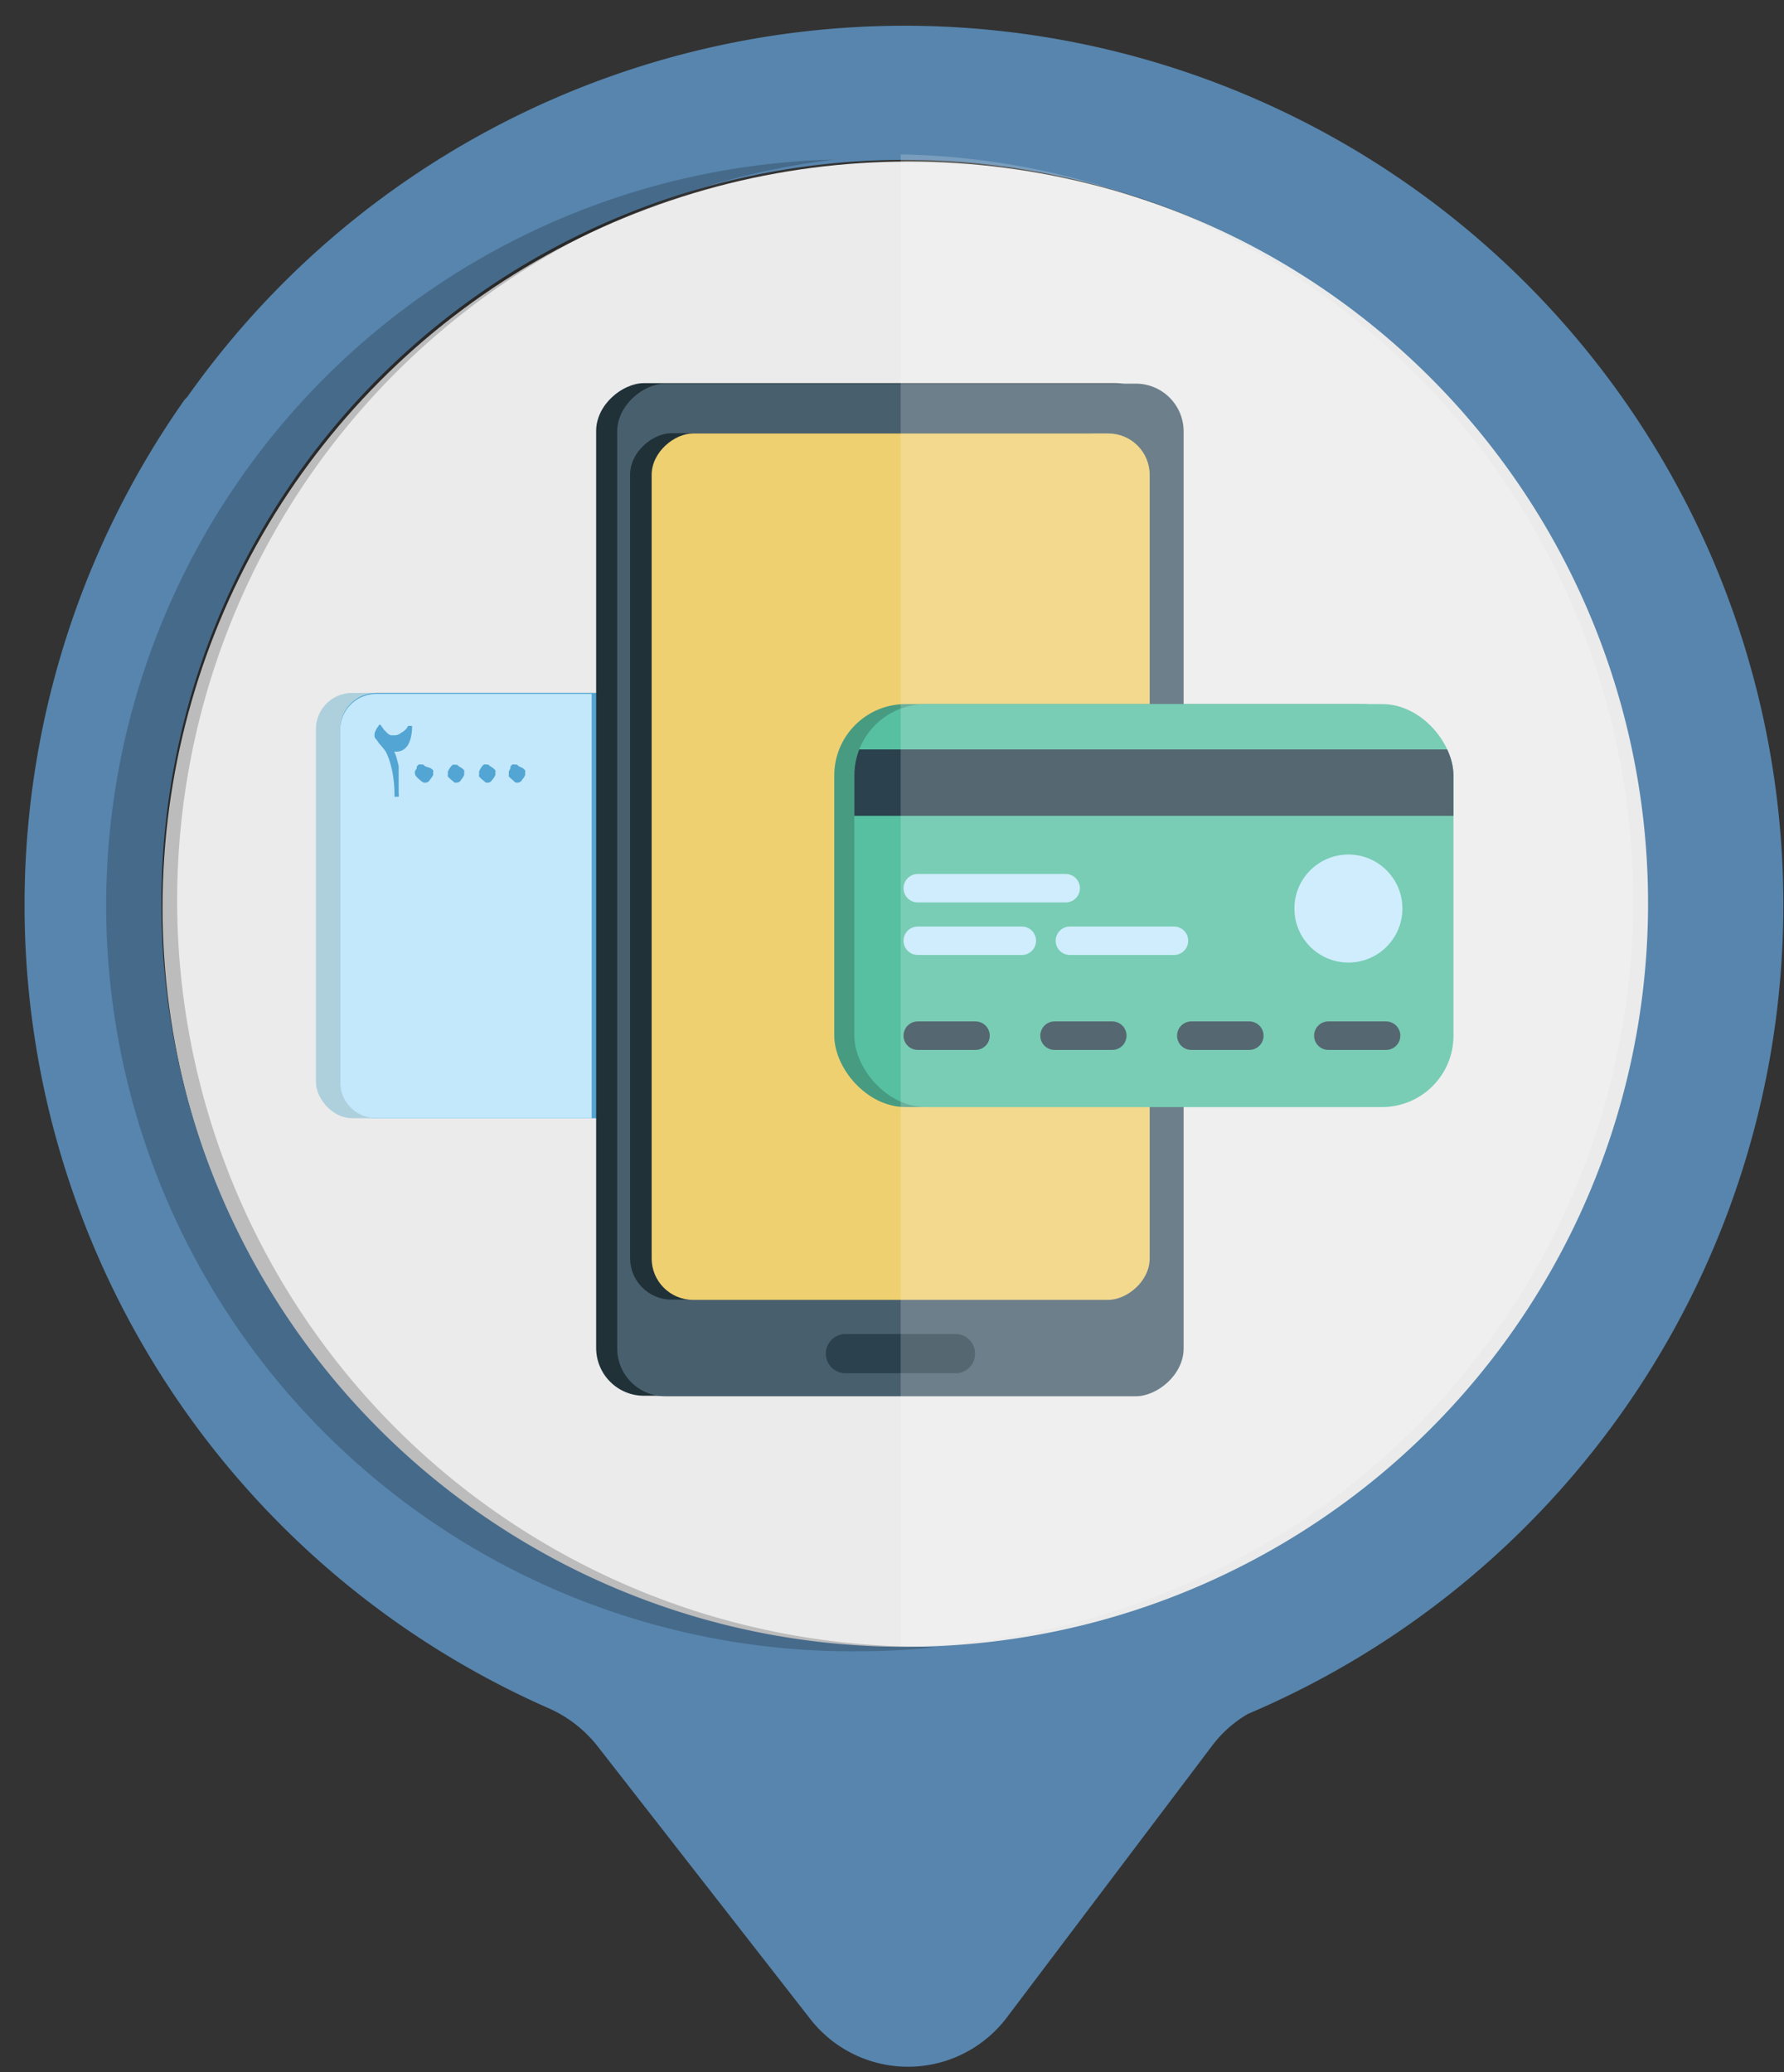
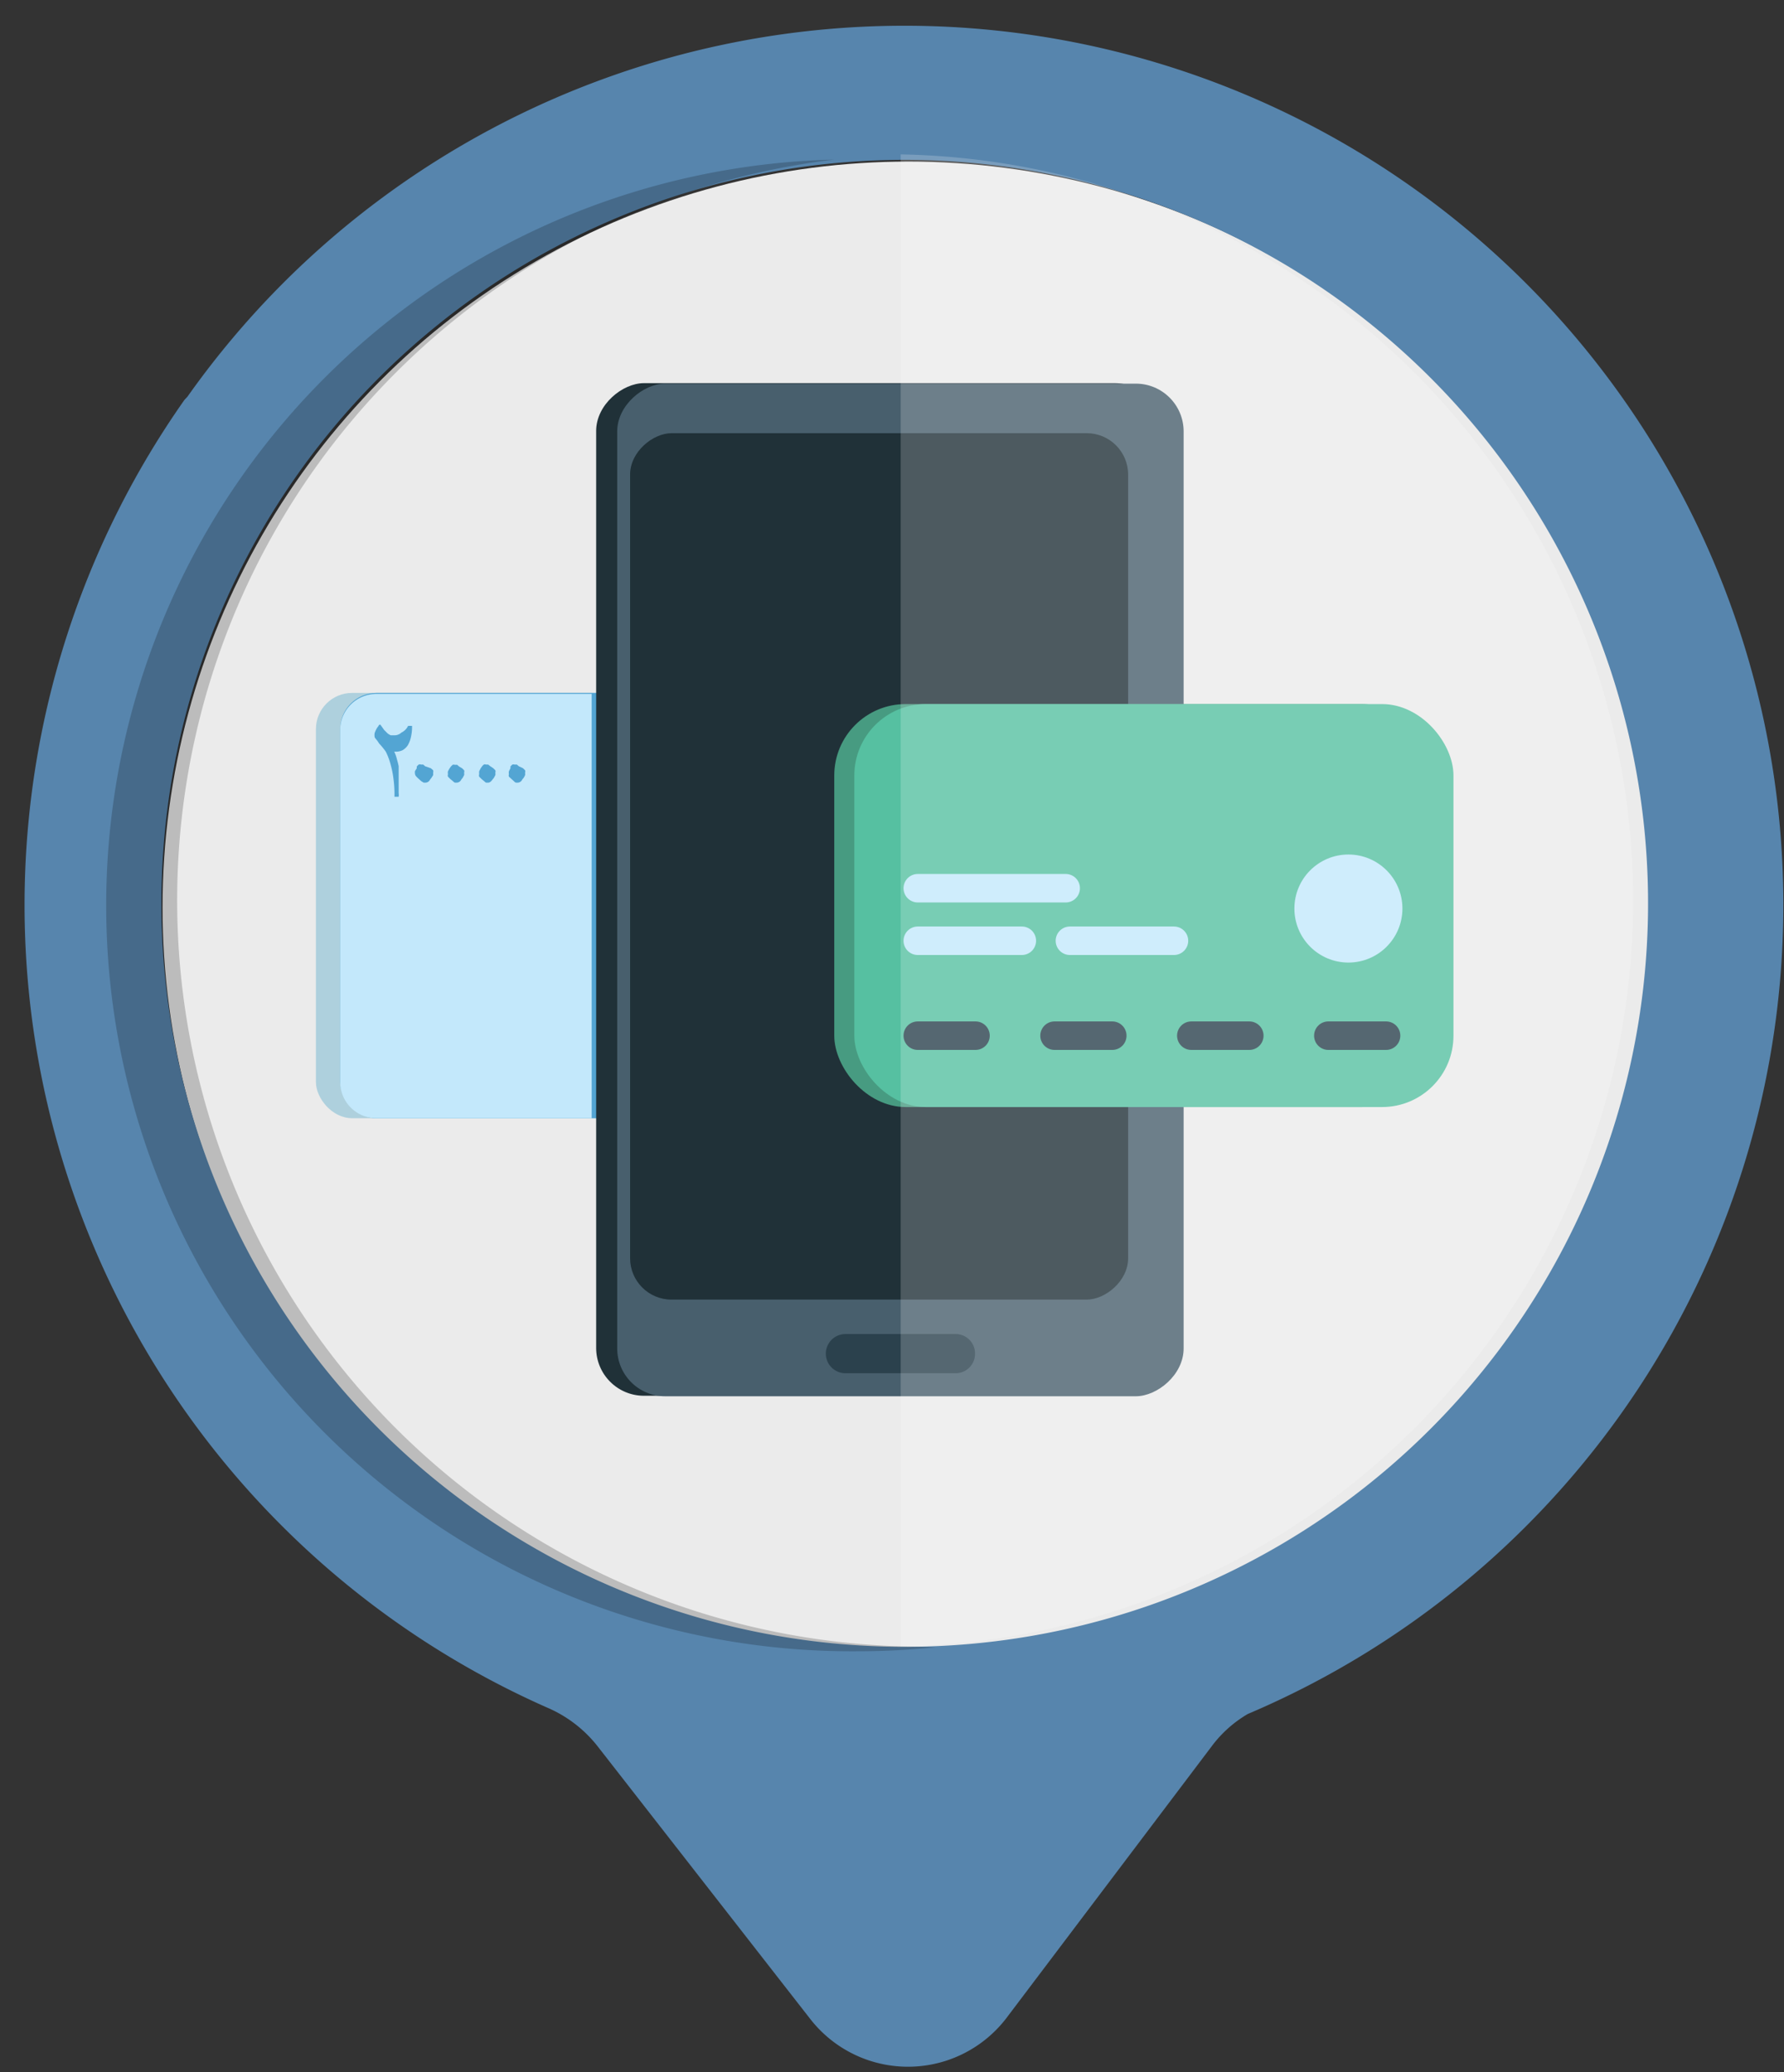
<svg xmlns="http://www.w3.org/2000/svg" viewBox="0 0 72 83.61">
  <rect x="0" y="0" width="72" height="83.61" fill="#333333" stroke="none" />
  <defs>
    <style>.cls-1,.cls-15,.cls-16{fill:none;}.cls-2{isolation:isolate;}.cls-3{fill:#ebebeb;}.cls-4{fill:#5785ad;}.cls-19,.cls-5{opacity:0.2;}.cls-5{mix-blend-mode:multiply;}.cls-6{fill:#aed0dd;}.cls-7{fill:#53a5d3;}.cls-8{fill:#c3e8fb;}.cls-9{fill:#203138;}.cls-10{fill:#485f6d;}.cls-11{fill:#efd070;}.cls-12,.cls-18{fill:#2b414d;}.cls-13{fill:#479b81;}.cls-14{fill:#56c0a1;}.cls-15{stroke:#c3e8fb;}.cls-15,.cls-16{stroke-linecap:round;stroke-miterlimit:10;stroke-width:1.15px;}.cls-16{stroke:#2b414d;}.cls-17{clip-path:url(#clip-path);}.cls-18{fill-rule:evenodd;}.cls-19{fill:#fff;}</style>
    <clipPath id="clip-path">
      <rect class="cls-1" x="34.48" y="28.41" width="24.18" height="16.26" rx="2.88" ry="2.88" />
    </clipPath>
  </defs>
  <title>mobile transfer</title>
  <g class="cls-2">
    <g id="Layer_2" data-name="Layer 2">
      <circle class="cls-3" cx="36.66" cy="36.62" r="30.1" />
      <path class="cls-4" d="M11.48,11.37A35.55,35.55,0,0,0,7.57,16c-.05.06-.11.11-.15.17A35.41,35.41,0,0,0,22.1,68.91a5.17,5.17,0,0,1,2,1.53l8.58,11a5,5,0,0,0,7.93,0l8.31-11a4.9,4.9,0,0,1,1.44-1.28A35.47,35.47,0,1,0,11.48,11.37ZM57.75,57.64a30,30,0,1,1,0-42.38A30,30,0,0,1,57.75,57.64Z" />
      <path class="cls-5" d="M36.77,66.44a30.11,30.11,0,0,1-3.11-60,30.1,30.1,0,0,0,1,60.19c1.05,0,2.08-.06,3.11-.16Z" />
      <rect class="cls-6" x="12.75" y="27.96" width="31.29" height="17.16" rx="1.46" ry="1.46" />
      <rect class="cls-7" x="13.73" y="27.96" width="31.29" height="17.16" rx="1.46" ry="1.46" />
      <path class="cls-8" d="M15.19,28h8.69a0,0,0,0,1,0,0V45.12a0,0,0,0,1,0,0H15.19a1.46,1.46,0,0,1-1.46-1.46V29.42A1.46,1.46,0,0,1,15.19,28Z" />
-       <circle class="cls-8" cx="34.18" cy="36.54" r="4.5" />
      <path class="cls-7" d="M16.47,29.29l0,0h.16s0,0,0,.05a1.79,1.79,0,0,1-.05.42,1.11,1.11,0,0,1-.12.31.66.66,0,0,1-.21.2.61.61,0,0,1-.28.06h0l-.06,0a1.45,1.45,0,0,1,.11.31,2.86,2.86,0,0,1,.07.28l0,.27v.45c0,.06,0,.12,0,.18l0,.18a.54.54,0,0,1,0,.15l0,0h-.09l-.08,0a0,0,0,0,1,0,0,4.82,4.82,0,0,0-.05-.8,4,4,0,0,0-.13-.59,2.57,2.57,0,0,0-.17-.43A2.77,2.77,0,0,0,15.3,30a1.06,1.06,0,0,0-.13-.18s-.05-.06-.05-.08a.5.5,0,0,1,0-.16,1.11,1.11,0,0,1,.07-.16.73.73,0,0,1,.09-.13s0-.05.07-.05,0,0,0,0,0,0,0,0,.11.15.15.21l.14.14a.57.57,0,0,0,.13.08l.13,0a.41.41,0,0,0,.3-.11A.58.58,0,0,0,16.47,29.29Z" />
      <path class="cls-7" d="M17.39,31l.09.08a.17.17,0,0,1,0,.1.44.44,0,0,1,0,.1l-.07.11-.05.06a.21.21,0,0,1-.18.13h-.08L17,31.52l-.11-.1a.76.76,0,0,1-.09-.09.16.16,0,0,1-.05-.1.27.27,0,0,1,0-.12l.07-.11,0-.07a.6.6,0,0,1,.08-.08.12.12,0,0,1,.09,0l.09,0,.08.07Z" />
      <path class="cls-7" d="M18.65,31l.08.08a.13.13,0,0,1,0,.1.22.22,0,0,1,0,.1l-.06.11-.05.06a.21.21,0,0,1-.18.13h-.08a.18.18,0,0,1-.07-.05l-.12-.1-.09-.09a.14.14,0,0,1,0-.1.27.27,0,0,1,0-.12l.06-.11.05-.07a.6.6,0,0,1,.08-.08.12.12,0,0,1,.08,0l.1,0,.08.07Z" />
      <path class="cls-7" d="M19.91,31l.08.08a.13.13,0,0,1,0,.1.22.22,0,0,1,0,.1l-.06.11-.05.06c-.06.09-.12.13-.18.13h-.09l-.06-.05-.12-.1-.09-.09a.14.14,0,0,1,0-.1.5.5,0,0,1,0-.12L19.4,31l.05-.07a.3.3,0,0,1,.08-.08.09.09,0,0,1,.08,0l.09,0,.09.07Z" />
      <path class="cls-7" d="M21.11,31l.08.08a.13.13,0,0,1,0,.1.22.22,0,0,1,0,.1.6.6,0,0,1-.06.11l-.05.06a.21.21,0,0,1-.18.13h-.08a.18.18,0,0,1-.07-.05l-.11-.1-.1-.09a.14.14,0,0,1,0-.1.27.27,0,0,1,0-.12L20.6,31l0-.07a.6.6,0,0,1,.08-.08.12.12,0,0,1,.08,0l.1,0,.08.07Z" />
      <path class="cls-7" d="M37.35,39.78v1.68H34.74c-.05-.19-.21-.35-.22-.52l.23-.2c.11-.1.17-.25.34-.27a.16.16,0,0,0,.09-.07l.3-.36c.05-.07.08-.15.13-.22a.46.46,0,0,1,.12-.12.28.28,0,0,0,.14-.16.34.34,0,0,1,.06-.12.79.79,0,0,0,.08-.26c0-.06.07-.1.11-.16s-.1-.12-.1-.21a.41.41,0,0,1,0-.27.4.4,0,0,0,0-.11s0,0,0,0a.18.18,0,0,0,0-.22h0s.06,0,.08,0,.13,0,.16-.05l.07-.16-.08,0a.13.13,0,0,1-.07,0s0,0,0-.06a.12.12,0,0,1,0-.08l.12-.1a.07.07,0,0,0,0-.06l0-.06s0,0-.06,0l-.19.19H36a2.61,2.61,0,0,1,.12-.28c0-.05,0-.16-.07-.17s-.09-.09-.1-.16a.39.39,0,0,0-.14-.25.43.43,0,0,1-.12-.36c0-.09,0-.17-.05-.25s0-.1,0-.15a1.24,1.24,0,0,0-.32-.66,1.66,1.66,0,0,0-.53-.38,1.83,1.83,0,0,0-.32-.14,1.05,1.05,0,0,0-.35-.08,1.15,1.15,0,0,0-.6.19,1.26,1.26,0,0,0-.49.48,1.15,1.15,0,0,0-.15.54c0,.1,0,.21,0,.32s0,0,0,.07l0,0a.26.26,0,0,1,.31-.07.51.51,0,0,0,.3,0c.14,0,.19,0,.19.15l.07-.08.07-.07c0,.11,0,.24.13.27l0-.43h0c0,.07,0,.2.14.21a.08.08,0,0,0,0,0c0-.12,0-.13.14-.13a.54.54,0,0,1,.25.06.43.43,0,0,0,.25,0,.3.3,0,0,1,.29,0,.89.89,0,0,1,.3.28.12.12,0,0,1,0,.1c-.11.06-.08.16-.07.25s-.12,0-.13.1c0-.1-.09-.13-.17-.13a.24.24,0,0,0-.18.1l-.1.1.06,0s0,0,0,.06a.08.08,0,0,1-.06,0,1.38,1.38,0,0,1-.29-.08,1.08,1.08,0,0,1-.29-.18.59.59,0,0,1-.1-.21s0,0,0,0-.14,0-.22,0-.05,0-.07.06a.83.83,0,0,1-.23.42l-.11.08s-.09.07-.15,0a.1.1,0,0,1,0-.16h-.12v-.15H33a.3.3,0,0,1,0-.27.37.37,0,0,0-.28.32c0,.11,0,.22,0,.33a.63.63,0,0,0,.07.38.49.49,0,0,1,0,.21.49.49,0,0,0,.09.31.16.16,0,0,1,0,.2.61.61,0,0,0,0,.13.1.1,0,0,1,0,.07.68.68,0,0,0-.15.45c0,.15,0,.3,0,.46a2,2,0,0,0,0,.23s0,.06,0,.09h0a.12.12,0,0,1,0-.08,5.61,5.61,0,0,1,0-.58c0-.16.07-.33.1-.49s0,0,0,0,.07-.11.09-.18a1.42,1.42,0,0,1,0-.16c-.14-.1-.14-.27-.16-.44s0-.09-.05-.14a1.46,1.46,0,0,1,0-.2c0-.11,0-.23,0-.35a.54.54,0,0,0-.09-.27,2.53,2.53,0,0,1-.31-.64,1.38,1.38,0,0,0-.12-.34,2.14,2.14,0,0,1-.12-.66,1.48,1.48,0,0,1,0-.35l.06-.2.08-.2c0-.11.09-.22.15-.33a1.07,1.07,0,0,1,.14-.16l.17-.19c.09-.09.17-.2.27-.29a.91.91,0,0,1,.44-.24,2.76,2.76,0,0,0,.27-.08,2.11,2.11,0,0,1,1,0,1.93,1.93,0,0,1,.41.12,1.86,1.86,0,0,1,.5.27,7.58,7.58,0,0,1,.65.62,2.57,2.57,0,0,1,.28.37,2.2,2.2,0,0,1,.19.3,1.59,1.59,0,0,1,.19.42v0a1.64,1.64,0,0,1,.21.61,1.89,1.89,0,0,1,0,1.08,2.08,2.08,0,0,1-.44.74c-.05.05-.12.08-.18.13a3.17,3.17,0,0,0-.36.28c-.06,0-.07.15-.1.22a.49.49,0,0,0,0,.12c0,.12,0,.18.15.19a.4.4,0,0,1,.34.27,1.38,1.38,0,0,0,.42.48.4.4,0,0,0,.26.08Z" />
      <path class="cls-7" d="M31,41.46v-.39S31,41,31,41l.44-.26a.17.17,0,0,1,.1,0,.41.41,0,0,0,.24-.11l.06,0,.66-.29a1.37,1.37,0,0,1,.29-.07l.08,0-.16.13c-.11.07-.1.2-.15.3s-.11.29-.17.44l-.13.28a.11.11,0,0,1-.12.09Z" />
      <path class="cls-7" d="M33.7,38.12h-.12a.25.25,0,0,1,0-.1s0-.06,0-.05.07,0,.08-.1,0-.05.09,0a.47.47,0,0,0,.35,0h.09l.15,0s0,.07,0,.08l-.32.11c-.07,0-.11,0-.08.11l.27-.07.06.2.09-.08.08.1,0-.13a1.25,1.25,0,0,0,.08.12c.07.06.08,0,.11-.07s0,.13.07.19a.07.07,0,0,0,0,0,.09.09,0,0,0,0,0l0,0a.42.42,0,0,1-.11.39l-.14-.13a.59.59,0,0,0-.45-.07l-.28,0a.25.25,0,0,1-.19,0c-.07,0-.17.07-.19.15s0,.08,0,.13a.31.31,0,0,1-.08.1s-.07,0-.09,0a.39.39,0,0,1,0-.35,0,0,0,0,1,0,0c0-.11.06-.14.11-.21s0-.09.12-.07,0,0,0,0Z" />
      <path class="cls-7" d="M34.23,37.51c.06,0,.11,0,.14.05s.23.21.34.32a2.92,2.92,0,0,1,.21.28c.07.09.09.09.18,0l.08,0,0,.09s0,.11.07.17,0,.08,0,.12,0,.07,0,.1,0,0-.06.08,0-.08,0-.1,0-.2,0-.3l-.08,0L35,38.29h0l0,.15s-.06,0-.08,0l-.27-.36-.19-.24a.31.31,0,0,1-.07-.09c0-.07,0-.15-.14-.18Z" />
      <path class="cls-7" d="M35.53,37.83a.22.22,0,0,1,0-.11.39.39,0,0,1,.19-.29s0,0,0-.09,0-.08,0-.09.07,0,.09,0a.17.17,0,0,1,0,.2s0,0,0,.06a.33.33,0,0,1-.12.28s0,0,0,0,0,.11-.09.11l0,.08C35.42,38,35.41,38,35.53,37.83Z" />
-       <path class="cls-7" d="M34.28,39l-.14-.08,0,.05c0-.05-.07-.15-.15-.05l0-.1-.11.08,0,.07a.18.18,0,0,1,0-.09.31.31,0,0,1,0-.13c0-.07.11-.06.17,0s.09-.09.18,0a.2.2,0,0,0,.27,0l0,.08a.09.09,0,0,1,0,.07C34.35,38.92,34.31,39,34.28,39Z" />
+       <path class="cls-7" d="M34.28,39l-.14-.08,0,.05c0-.05-.07-.15-.15-.05l0-.1-.11.08,0,.07a.18.18,0,0,1,0-.09.31.31,0,0,1,0-.13s.09-.09.18,0a.2.2,0,0,0,.27,0l0,.08a.09.09,0,0,1,0,.07C34.35,38.92,34.31,39,34.28,39Z" />
      <path class="cls-7" d="M33.58,37.58s0,.1-.07.13-.08.11,0,.16a.11.11,0,0,1-.05.17.78.78,0,0,0-.23.45l0,0a.29.29,0,0,1,0-.09s0-.07,0-.11a.47.47,0,0,1,.16-.38c0-.09.11-.13.08-.23s0,0,0,0l.16-.1Z" />
      <path class="cls-7" d="M33.86,40.89a.23.23,0,0,1-.15.24.08.08,0,0,0,0,.07.48.48,0,0,0,0,.12c0,.14,0,.15-.18.14a.78.78,0,0,1,.06-.37s0,0,0-.06,0-.08.09-.09A.84.84,0,0,0,33.86,40.89Z" />
      <path class="cls-7" d="M32.87,40.42a.45.45,0,0,0,0,.12.85.85,0,0,0,.09.15.14.14,0,0,1-.11.11c-.08,0-.08.09-.08.15s0,.09-.09.09.05-.09,0-.15a.6.6,0,0,1,.07-.18l-.06,0c0-.07.09-.14,0-.19a.36.36,0,0,0,0-.09l.06-.08h0s0,.07,0,.1Z" />
      <path class="cls-7" d="M33.19,40.86l-.32.27,0,0a.76.76,0,0,1,.32-.27Z" />
      <path class="cls-7" d="M35.43,38.24l-.12.07v-.09h.12Z" />
      <rect class="cls-9" x="15.06" y="24.46" width="40.86" height="22.86" rx="1.93" ry="1.93" transform="translate(71.38 0.4) rotate(90)" />
      <rect class="cls-10" x="15.91" y="24.48" width="40.86" height="22.86" rx="1.93" ry="1.93" transform="translate(72.25 -0.43) rotate(90)" />
      <rect class="cls-9" x="18" y="24.91" width="34.96" height="20.1" rx="1.67" ry="1.67" transform="translate(70.44 -0.52) rotate(90)" />
-       <rect class="cls-11" x="18.86" y="24.92" width="34.96" height="20.1" rx="1.67" ry="1.67" transform="translate(71.32 -1.37) rotate(90)" />
      <path class="cls-12" d="M38.59,55.41H34.1a.79.79,0,0,1-.77-.79h0a.79.79,0,0,1,.77-.79h4.49a.78.78,0,0,1,.76.79h0A.78.78,0,0,1,38.59,55.41Z" />
      <rect class="cls-13" x="33.67" y="28.41" width="24.18" height="16.26" rx="2.88" ry="2.88" />
      <rect class="cls-14" x="34.48" y="28.41" width="24.18" height="16.26" rx="2.88" ry="2.88" />
      <circle class="cls-8" cx="54.42" cy="36.66" r="2.18" />
      <line class="cls-15" x1="37.04" y1="35.84" x2="43.01" y2="35.84" />
      <line class="cls-16" x1="37.04" y1="41.79" x2="39.37" y2="41.79" />
      <line class="cls-16" x1="42.56" y1="41.79" x2="44.89" y2="41.79" />
      <line class="cls-16" x1="48.08" y1="41.79" x2="50.42" y2="41.79" />
      <line class="cls-16" x1="53.61" y1="41.79" x2="55.94" y2="41.79" />
      <line class="cls-15" x1="37.04" y1="37.96" x2="41.24" y2="37.96" />
      <line class="cls-15" x1="43.18" y1="37.96" x2="47.38" y2="37.96" />
      <g class="cls-17">
-         <polygon class="cls-18" points="58.69 32.92 34.48 32.92 34.48 30.24 34.68 30.24 58.69 30.24 58.69 32.92" />
-       </g>
+         </g>
      <path class="cls-19" d="M36.35,66.44a30.11,30.11,0,0,0,0-60.21Z" />
    </g>
  </g>
</svg>